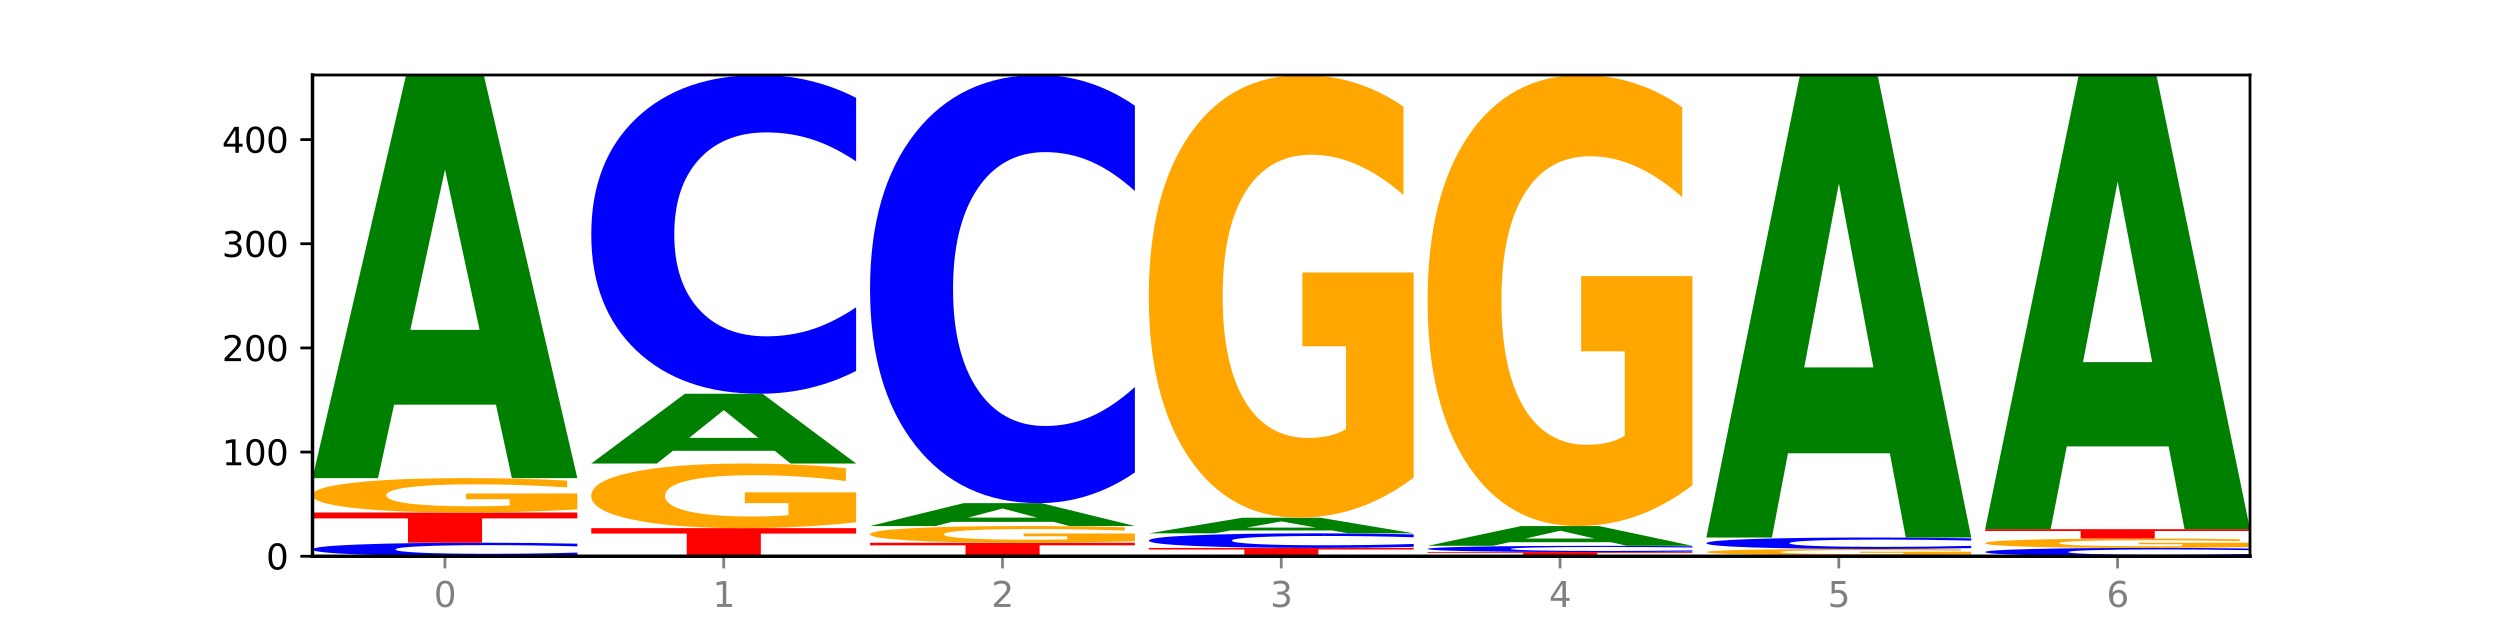
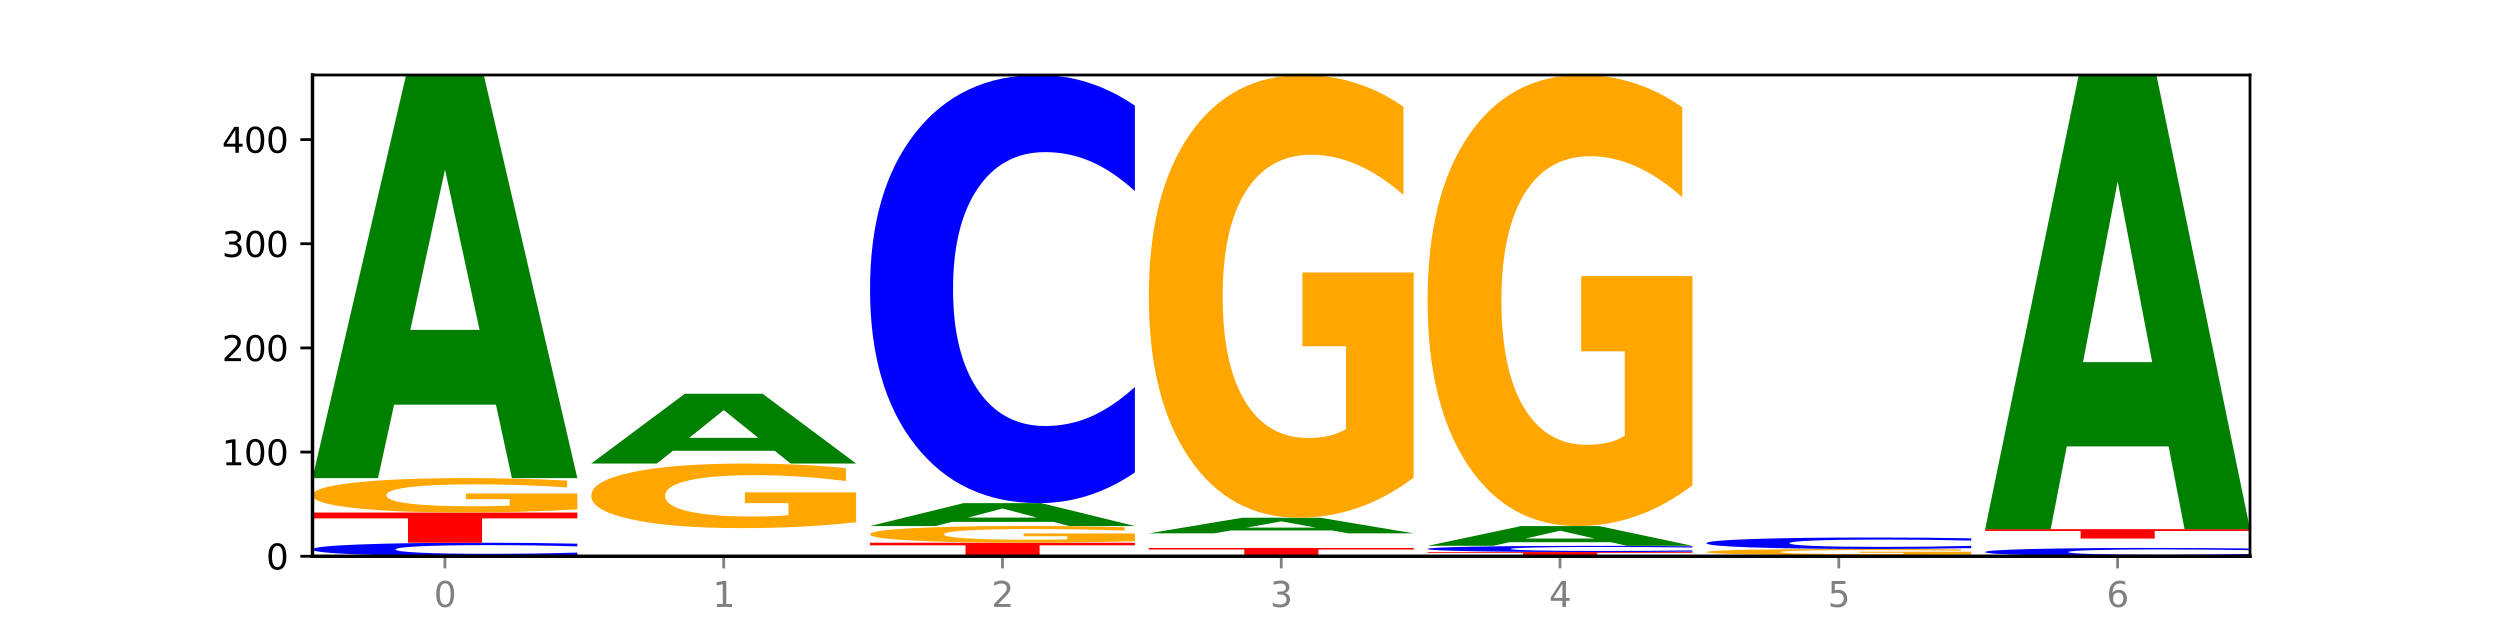
<svg xmlns="http://www.w3.org/2000/svg" xmlns:xlink="http://www.w3.org/1999/xlink" width="720pt" height="180pt" viewBox="0 0 720 180" version="1.1">
  <defs>
    <style type="text/css">*{stroke-linejoin: round; stroke-linecap: butt}</style>
  </defs>
  <g id="figure_1">
    <g id="patch_1">
      <path d="M 0 180  L 720 180  L 720 0  L 0 0  z " style="fill: #ffffff" />
    </g>
    <g id="axes_1">
      <g id="patch_2">
-         <path d="M 90 160.2  L 648 160.2  L 648 21.6  L 90 21.6  z " style="fill: #ffffff" />
+         <path d="M 90 160.2  L 648 160.2  L 90 21.6  z " style="fill: #ffffff" />
      </g>
      <g id="line2d_1">
        <path d="M 90 160.2  L 648 160.2  " clip-path="url(#p20e787656e)" style="fill: none; stroke: #000000; stroke-width: 0.5; stroke-linecap: square" />
      </g>
      <g id="patch_3">
        <path d="M 166.273 159.92  Q 159.893 160.059 152.994 160.129  Q 146.095 160.2 138.581 160.2  Q 116.174 160.2 103.087 159.675  Q 90 159.149 90 158.251  Q 90 157.35 103.087 156.825  Q 116.174 156.3 138.581 156.3  Q 146.095 156.3 152.994 156.371  Q 159.893 156.441 166.273 156.58  L 166.273 157.357  Q 159.836 157.173 153.59 157.088  Q 147.344 157.002 140.445 157.002  Q 128.069 157.002 120.978 157.335  Q 113.906 157.667 113.906 158.251  Q 113.906 158.833 120.978 159.166  Q 128.069 159.498 140.445 159.498  Q 147.344 159.498 153.59 159.412  Q 159.836 159.326 166.273 159.142  L 166.273 159.92  z " clip-path="url(#p20e787656e)" style="fill: #0000ff" />
      </g>
      <g id="patch_4">
        <path d="M 90 147.6  L 166.273 147.6  L 166.273 149.297  L 138.833 149.297  L 138.833 156.3  L 117.494 156.3  L 117.494 149.297  L 90 149.297  L 90 147.6  z " clip-path="url(#p20e787656e)" style="fill: #ff0000" />
      </g>
      <g id="patch_5">
        <path d="M 166.273 146.704  Q 158.581 147.152 150.308 147.377  Q 142.034 147.6 133.214 147.6  Q 113.282 147.6 101.641 146.267  Q 90 144.933 90 142.653  Q 90 140.346 101.846 139.023  Q 113.709 137.7 134.342 137.7  Q 142.291 137.7 149.573 137.88  Q 156.872 138.058 163.333 138.41  L 163.333 140.383  Q 156.667 139.931 150.068 139.708  Q 143.47 139.483 136.838 139.483  Q 124.564 139.483 117.914 140.305  Q 111.265 141.125 111.265 142.653  Q 111.265 144.166 117.675 144.993  Q 124.085 145.817 135.88 145.817  Q 139.094 145.817 141.846 145.77  Q 144.598 145.721 146.786 145.618  L 146.786 143.766  L 134.222 143.766  L 134.222 142.115  L 166.273 142.115  L 166.273 146.704  z " clip-path="url(#p20e787656e)" style="fill: #ffa600" />
      </g>
      <g id="patch_6">
        <path d="M 142.835 116.55  L 113.501 116.55  L 108.87 137.7  L 90 137.7  L 116.948 21.6  L 139.326 21.6  L 166.273 137.7  L 147.419 137.7  L 142.835 116.55  z M 118.18 95.002  L 138.109 95.002  L 128.16 48.821  L 118.18 95.002  z " clip-path="url(#p20e787656e)" style="fill: #008000" />
      </g>
      <g id="patch_7">
-         <path d="M 170.288 152.1  L 246.561 152.1  L 246.561 153.68  L 219.12 153.68  L 219.12 160.2  L 197.782 160.2  L 197.782 153.68  L 170.288 153.68  L 170.288 152.1  z " clip-path="url(#p20e787656e)" style="fill: #ff0000" />
-       </g>
+         </g>
      <g id="patch_8">
        <path d="M 246.561 150.417  Q 238.869 151.259 230.595 151.681  Q 222.322 152.1 213.501 152.1  Q 193.57 152.1 181.929 149.595  Q 170.288 147.09 170.288 142.806  Q 170.288 138.472 182.134 135.986  Q 193.997 133.5 214.63 133.5  Q 222.578 133.5 229.86 133.838  Q 237.159 134.172 243.621 134.833  L 243.621 138.541  Q 236.954 137.692 230.356 137.273  Q 223.758 136.85 217.125 136.85  Q 204.852 136.85 198.202 138.395  Q 191.553 139.936 191.553 142.806  Q 191.553 145.649 197.963 147.201  Q 204.373 148.75 216.168 148.75  Q 219.382 148.75 222.134 148.661  Q 224.886 148.569 227.074 148.377  L 227.074 144.896  L 214.51 144.896  L 214.51 141.795  L 246.561 141.795  L 246.561 150.417  z " clip-path="url(#p20e787656e)" style="fill: #ffa600" />
      </g>
      <g id="patch_9">
        <path d="M 223.122 129.838  L 193.789 129.838  L 189.157 133.5  L 170.288 133.5  L 197.235 113.4  L 219.614 113.4  L 246.561 133.5  L 227.707 133.5  L 223.122 129.838  z M 198.467 126.108  L 218.397 126.108  L 208.448 118.113  L 198.467 126.108  z " clip-path="url(#p20e787656e)" style="fill: #008000" />
      </g>
      <g id="patch_10">
-         <path d="M 246.561 106.82  Q 240.181 110.081 233.282 111.731  Q 226.383 113.4 218.869 113.4  Q 196.462 113.4 183.375 101.036  Q 170.288 88.672 170.288 67.528  Q 170.288 46.309 183.375 33.964  Q 196.462 21.6 218.869 21.6  Q 226.383 21.6 233.282 23.269  Q 240.181 24.919 246.561 28.18  L 246.561 46.479  Q 240.123 42.156 233.878 40.146  Q 227.632 38.136 220.733 38.136  Q 208.357 38.136 201.266 45.967  Q 194.194 53.78 194.194 67.528  Q 194.194 81.22 201.266 89.051  Q 208.357 96.864 220.733 96.864  Q 227.632 96.864 233.878 94.854  Q 240.123 92.825 246.561 88.502  L 246.561 106.82  z " clip-path="url(#p20e787656e)" style="fill: #0000ff" />
-       </g>
+         </g>
      <g id="patch_11">
        <path d="M 250.576 156.3  L 326.849 156.3  L 326.849 157.061  L 299.408 157.061  L 299.408 160.2  L 278.069 160.2  L 278.069 157.061  L 250.576 157.061  L 250.576 156.3  z " clip-path="url(#p20e787656e)" style="fill: #ff0000" />
      </g>
      <g id="patch_12">
        <path d="M 326.849 155.866  Q 319.157 156.083 310.883 156.192  Q 302.61 156.3 293.789 156.3  Q 273.858 156.3 262.217 155.654  Q 250.576 155.007 250.576 153.901  Q 250.576 152.783 262.422 152.142  Q 274.285 151.5 294.917 151.5  Q 302.866 151.5 310.148 151.587  Q 317.447 151.674 323.909 151.844  L 323.909 152.801  Q 317.242 152.582 310.644 152.474  Q 304.046 152.365 297.413 152.365  Q 285.14 152.365 278.49 152.763  Q 271.84 153.161 271.84 153.901  Q 271.84 154.635 278.251 155.036  Q 284.661 155.435 296.456 155.435  Q 299.669 155.435 302.422 155.413  Q 305.174 155.389 307.362 155.339  L 307.362 154.441  L 294.798 154.441  L 294.798 153.641  L 326.849 153.641  L 326.849 155.866  z " clip-path="url(#p20e787656e)" style="fill: #ffa600" />
      </g>
      <g id="patch_13">
        <path d="M 303.41 150.298  L 274.077 150.298  L 269.445 151.5  L 250.576 151.5  L 277.523 144.9  L 299.901 144.9  L 326.849 151.5  L 307.995 151.5  L 303.41 150.298  z M 278.755 149.073  L 298.685 149.073  L 288.736 146.447  L 278.755 149.073  z " clip-path="url(#p20e787656e)" style="fill: #008000" />
      </g>
      <g id="patch_14">
        <path d="M 326.849 136.062  Q 320.469 140.443 313.57 142.659  Q 306.671 144.9 299.157 144.9  Q 276.749 144.9 263.663 128.294  Q 250.576 111.687 250.576 83.288  Q 250.576 54.787 263.663 38.206  Q 276.749 21.6 299.157 21.6  Q 306.671 21.6 313.57 23.841  Q 320.469 26.057 326.849 30.438  L 326.849 55.017  Q 320.411 49.209 314.166 46.51  Q 307.92 43.81 301.021 43.81  Q 288.645 43.81 281.554 54.329  Q 274.482 64.822 274.482 83.288  Q 274.482 101.678 281.554 112.197  Q 288.645 122.69 301.021 122.69  Q 307.92 122.69 314.166 119.99  Q 320.411 117.265 326.849 111.458  L 326.849 136.062  z " clip-path="url(#p20e787656e)" style="fill: #0000ff" />
      </g>
      <g id="patch_15">
        <path d="M 330.863 157.8  L 407.137 157.8  L 407.137 158.268  L 379.696 158.268  L 379.696 160.2  L 358.357 160.2  L 358.357 158.268  L 330.863 158.268  L 330.863 157.8  z " clip-path="url(#p20e787656e)" style="fill: #ff0000" />
      </g>
      <g id="patch_16">
-         <path d="M 407.137 157.499  Q 400.757 157.648 393.858 157.724  Q 386.959 157.8 379.445 157.8  Q 357.037 157.8 343.95 157.234  Q 330.863 156.669 330.863 155.701  Q 330.863 154.73 343.95 154.166  Q 357.037 153.6 379.445 153.6  Q 386.959 153.6 393.858 153.676  Q 400.757 153.752 407.137 153.901  L 407.137 154.738  Q 400.699 154.54 394.453 154.449  Q 388.208 154.357 381.309 154.357  Q 368.933 154.357 361.842 154.715  Q 354.77 155.072 354.77 155.701  Q 354.77 156.328 361.842 156.686  Q 368.933 157.043 381.309 157.043  Q 388.208 157.043 394.453 156.951  Q 400.699 156.859 407.137 156.661  L 407.137 157.499  z " clip-path="url(#p20e787656e)" style="fill: #0000ff" />
-       </g>
+         </g>
      <g id="patch_17">
        <path d="M 383.698 152.78  L 354.364 152.78  L 349.733 153.6  L 330.863 153.6  L 357.811 149.1  L 380.189 149.1  L 407.137 153.6  L 388.283 153.6  L 383.698 152.78  z M 359.043 151.945  L 378.973 151.945  L 369.023 150.155  L 359.043 151.945  z " clip-path="url(#p20e787656e)" style="fill: #008000" />
      </g>
      <g id="patch_18">
        <path d="M 407.137 137.564  Q 399.444 143.332 391.171 146.229  Q 382.897 149.1 374.077 149.1  Q 354.145 149.1 342.504 131.928  Q 330.863 114.756 330.863 85.39  Q 330.863 55.681 342.709 38.64  Q 354.573 21.6 375.205 21.6  Q 383.154 21.6 390.436 23.918  Q 397.735 26.209 404.197 30.739  L 404.197 56.155  Q 397.53 50.334 390.932 47.463  Q 384.333 44.566 377.701 44.566  Q 365.427 44.566 358.778 55.154  Q 352.128 65.715 352.128 85.39  Q 352.128 104.879 358.538 115.52  Q 364.949 126.134 376.744 126.134  Q 379.957 126.134 382.709 125.528  Q 385.462 124.896 387.65 123.579  L 387.65 99.717  L 375.085 99.717  L 375.085 78.463  L 407.137 78.463  L 407.137 137.564  z " clip-path="url(#p20e787656e)" style="fill: #ffa600" />
      </g>
      <g id="patch_19">
        <path d="M 411.151 159  L 487.424 159  L 487.424 159.234  L 459.984 159.234  L 459.984 160.2  L 438.645 160.2  L 438.645 159.234  L 411.151 159.234  L 411.151 159  z " clip-path="url(#p20e787656e)" style="fill: #ff0000" />
      </g>
      <g id="patch_20">
        <path d="M 487.424 158.871  Q 481.044 158.935 474.145 158.967  Q 467.246 159 459.732 159  Q 437.325 159 424.238 158.758  Q 411.151 158.515 411.151 158.101  Q 411.151 157.684 424.238 157.442  Q 437.325 157.2 459.732 157.2  Q 467.246 157.2 474.145 157.233  Q 481.044 157.265 487.424 157.329  L 487.424 157.688  Q 480.987 157.603 474.741 157.564  Q 468.495 157.524 461.596 157.524  Q 449.221 157.524 442.129 157.678  Q 435.057 157.831 435.057 158.101  Q 435.057 158.369 442.129 158.523  Q 449.221 158.676 461.596 158.676  Q 468.495 158.676 474.741 158.636  Q 480.987 158.597 487.424 158.512  L 487.424 158.871  z " clip-path="url(#p20e787656e)" style="fill: #0000ff" />
      </g>
      <g id="patch_21">
        <path d="M 463.986 156.162  L 434.652 156.162  L 430.021 157.2  L 411.151 157.2  L 438.099 151.5  L 460.477 151.5  L 487.424 157.2  L 468.571 157.2  L 463.986 156.162  z M 439.331 155.104  L 459.261 155.104  L 449.311 152.836  L 439.331 155.104  z " clip-path="url(#p20e787656e)" style="fill: #008000" />
      </g>
      <g id="patch_22">
        <path d="M 487.424 139.747  Q 479.732 145.624 471.459 148.575  Q 463.185 151.5 454.365 151.5  Q 434.433 151.5 422.792 134.005  Q 411.151 116.509 411.151 86.59  Q 411.151 56.322 422.997 38.961  Q 434.86 21.6 455.493 21.6  Q 463.442 21.6 470.724 23.961  Q 478.023 26.296 484.484 30.911  L 484.484 56.805  Q 477.818 50.875 471.219 47.95  Q 464.621 44.999 457.989 44.999  Q 445.715 44.999 439.066 55.786  Q 432.416 66.546 432.416 86.59  Q 432.416 106.447 438.826 117.288  Q 445.236 128.101 457.031 128.101  Q 460.245 128.101 462.997 127.484  Q 465.749 126.84 467.937 125.499  L 467.937 101.188  L 455.373 101.188  L 455.373 79.533  L 487.424 79.533  L 487.424 139.747  z " clip-path="url(#p20e787656e)" style="fill: #ffa600" />
      </g>
      <g id="patch_23">
        <path d="M 491.439 159.9  L 567.712 159.9  L 567.712 159.959  L 540.272 159.959  L 540.272 160.2  L 518.933 160.2  L 518.933 159.959  L 491.439 159.959  L 491.439 159.9  z " clip-path="url(#p20e787656e)" style="fill: #ff0000" />
      </g>
      <g id="patch_24">
        <path d="M 567.712 159.737  Q 560.02 159.819 551.746 159.859  Q 543.473 159.9 534.652 159.9  Q 514.721 159.9 503.08 159.658  Q 491.439 159.415 491.439 159.001  Q 491.439 158.581 503.285 158.341  Q 515.148 158.1 535.781 158.1  Q 543.729 158.1 551.011 158.133  Q 558.311 158.165 564.772 158.229  L 564.772 158.588  Q 558.105 158.506 551.507 158.465  Q 544.909 158.424 538.276 158.424  Q 526.003 158.424 519.353 158.574  Q 512.704 158.723 512.704 159.001  Q 512.704 159.276 519.114 159.426  Q 525.524 159.576 537.319 159.576  Q 540.533 159.576 543.285 159.567  Q 546.037 159.558 548.225 159.54  L 548.225 159.203  L 535.661 159.203  L 535.661 158.903  L 567.712 158.903  L 567.712 159.737  z " clip-path="url(#p20e787656e)" style="fill: #ffa600" />
      </g>
      <g id="patch_25">
        <path d="M 567.712 157.863  Q 561.332 157.981 554.433 158.04  Q 547.534 158.1 540.02 158.1  Q 517.613 158.1 504.526 157.656  Q 491.439 157.211 491.439 156.451  Q 491.439 155.688 504.526 155.244  Q 517.613 154.8 540.02 154.8  Q 547.534 154.8 554.433 154.86  Q 561.332 154.919 567.712 155.037  L 567.712 155.694  Q 561.274 155.539 555.029 155.467  Q 548.783 155.394 541.884 155.394  Q 529.508 155.394 522.417 155.676  Q 515.345 155.957 515.345 156.451  Q 515.345 156.943 522.417 157.225  Q 529.508 157.506 541.884 157.506  Q 548.783 157.506 555.029 157.433  Q 561.274 157.36 567.712 157.205  L 567.712 157.863  z " clip-path="url(#p20e787656e)" style="fill: #0000ff" />
      </g>
      <g id="patch_26">
-         <path d="M 544.273 130.535  L 514.94 130.535  L 510.308 154.8  L 491.439 154.8  L 518.386 21.6  L 540.765 21.6  L 567.712 154.8  L 548.858 154.8  L 544.273 130.535  z M 519.618 105.813  L 539.548 105.813  L 529.599 52.83  L 519.618 105.813  z " clip-path="url(#p20e787656e)" style="fill: #008000" />
-       </g>
+         </g>
      <g id="patch_27">
        <path d="M 648 160.028  Q 641.62 160.113 634.721 160.156  Q 627.822 160.2 620.308 160.2  Q 597.901 160.2 584.814 159.877  Q 571.727 159.554 571.727 159.001  Q 571.727 158.446 584.814 158.123  Q 597.901 157.8 620.308 157.8  Q 627.822 157.8 634.721 157.844  Q 641.62 157.887 648 157.972  L 648 158.45  Q 641.562 158.337 635.317 158.285  Q 629.071 158.232 622.172 158.232  Q 609.796 158.232 602.705 158.437  Q 595.633 158.641 595.633 159.001  Q 595.633 159.359 602.705 159.563  Q 609.796 159.768 622.172 159.768  Q 629.071 159.768 635.317 159.715  Q 641.562 159.662 648 159.549  L 648 160.028  z " clip-path="url(#p20e787656e)" style="fill: #0000ff" />
      </g>
      <g id="patch_28">
-         <path d="M 648 157.556  Q 640.308 157.678 632.034 157.739  Q 623.761 157.8 614.94 157.8  Q 595.009 157.8 583.368 157.436  Q 571.727 157.073 571.727 156.451  Q 571.727 155.822 583.573 155.461  Q 595.436 155.1 616.068 155.1  Q 624.017 155.1 631.299 155.149  Q 638.598 155.198 645.06 155.294  L 645.06 155.832  Q 638.393 155.708 631.795 155.648  Q 625.197 155.586 618.564 155.586  Q 606.291 155.586 599.641 155.811  Q 592.992 156.034 592.992 156.451  Q 592.992 156.864 599.402 157.089  Q 605.812 157.314 617.607 157.314  Q 620.821 157.314 623.573 157.301  Q 626.325 157.287 628.513 157.26  L 628.513 156.754  L 615.949 156.754  L 615.949 156.304  L 648 156.304  L 648 157.556  z " clip-path="url(#p20e787656e)" style="fill: #ffa600" />
-       </g>
+         </g>
      <g id="patch_29">
        <path d="M 571.727 152.4  L 648 152.4  L 648 152.927  L 620.559 152.927  L 620.559 155.1  L 599.221 155.1  L 599.221 152.927  L 571.727 152.927  L 571.727 152.4  z " clip-path="url(#p20e787656e)" style="fill: #ff0000" />
      </g>
      <g id="patch_30">
        <path d="M 624.561 128.572  L 595.228 128.572  L 590.596 152.4  L 571.727 152.4  L 598.674 21.6  L 621.052 21.6  L 648 152.4  L 629.146 152.4  L 624.561 128.572  z M 599.906 104.296  L 619.836 104.296  L 609.887 52.268  L 599.906 104.296  z " clip-path="url(#p20e787656e)" style="fill: #008000" />
      </g>
      <g id="matplotlib.axis_1">
        <g id="xtick_1">
          <g id="line2d_2">
            <defs>
              <path id="md341233467" d="M 0 0  L 0 3.5  " style="stroke: #808080; stroke-width: 0.8" />
            </defs>
            <g>
              <use xlink:href="#md341233467" x="128.137" y="160.2" style="fill: #808080; stroke: #808080; stroke-width: 0.8" />
            </g>
          </g>
          <g id="text_1">
            <g style="fill: #808080" transform="translate(124.955 174.798) scale(0.1 -0.1)">
              <defs>
                <path id="DejaVuSans-30" d="M 2034 4250  Q 1547 4250 1301 3770  Q 1056 3291 1056 2328  Q 1056 1369 1301 889  Q 1547 409 2034 409  Q 2525 409 2770 889  Q 3016 1369 3016 2328  Q 3016 3291 2770 3770  Q 2525 4250 2034 4250  z M 2034 4750  Q 2819 4750 3233 4129  Q 3647 3509 3647 2328  Q 3647 1150 3233 529  Q 2819 -91 2034 -91  Q 1250 -91 836 529  Q 422 1150 422 2328  Q 422 3509 836 4129  Q 1250 4750 2034 4750  z " transform="scale(0.016)" />
              </defs>
              <use xlink:href="#DejaVuSans-30" />
            </g>
          </g>
        </g>
        <g id="xtick_2">
          <g id="line2d_3">
            <g>
              <use xlink:href="#md341233467" x="208.424" y="160.2" style="fill: #808080; stroke: #808080; stroke-width: 0.8" />
            </g>
          </g>
          <g id="text_2">
            <g style="fill: #808080" transform="translate(205.243 174.798) scale(0.1 -0.1)">
              <defs>
                <path id="DejaVuSans-31" d="M 794 531  L 1825 531  L 1825 4091  L 703 3866  L 703 4441  L 1819 4666  L 2450 4666  L 2450 531  L 3481 531  L 3481 0  L 794 0  L 794 531  z " transform="scale(0.016)" />
              </defs>
              <use xlink:href="#DejaVuSans-31" />
            </g>
          </g>
        </g>
        <g id="xtick_3">
          <g id="line2d_4">
            <g>
              <use xlink:href="#md341233467" x="288.712" y="160.2" style="fill: #808080; stroke: #808080; stroke-width: 0.8" />
            </g>
          </g>
          <g id="text_3">
            <g style="fill: #808080" transform="translate(285.531 174.798) scale(0.1 -0.1)">
              <defs>
                <path id="DejaVuSans-32" d="M 1228 531  L 3431 531  L 3431 0  L 469 0  L 469 531  Q 828 903 1448 1529  Q 2069 2156 2228 2338  Q 2531 2678 2651 2914  Q 2772 3150 2772 3378  Q 2772 3750 2511 3984  Q 2250 4219 1831 4219  Q 1534 4219 1204 4116  Q 875 4013 500 3803  L 500 4441  Q 881 4594 1212 4672  Q 1544 4750 1819 4750  Q 2544 4750 2975 4387  Q 3406 4025 3406 3419  Q 3406 3131 3298 2873  Q 3191 2616 2906 2266  Q 2828 2175 2409 1742  Q 1991 1309 1228 531  z " transform="scale(0.016)" />
              </defs>
              <use xlink:href="#DejaVuSans-32" />
            </g>
          </g>
        </g>
        <g id="xtick_4">
          <g id="line2d_5">
            <g>
              <use xlink:href="#md341233467" x="369" y="160.2" style="fill: #808080; stroke: #808080; stroke-width: 0.8" />
            </g>
          </g>
          <g id="text_4">
            <g style="fill: #808080" transform="translate(365.819 174.798) scale(0.1 -0.1)">
              <defs>
                <path id="DejaVuSans-33" d="M 2597 2516  Q 3050 2419 3304 2112  Q 3559 1806 3559 1356  Q 3559 666 3084 287  Q 2609 -91 1734 -91  Q 1441 -91 1130 -33  Q 819 25 488 141  L 488 750  Q 750 597 1062 519  Q 1375 441 1716 441  Q 2309 441 2620 675  Q 2931 909 2931 1356  Q 2931 1769 2642 2001  Q 2353 2234 1838 2234  L 1294 2234  L 1294 2753  L 1863 2753  Q 2328 2753 2575 2939  Q 2822 3125 2822 3475  Q 2822 3834 2567 4026  Q 2313 4219 1838 4219  Q 1578 4219 1281 4162  Q 984 4106 628 3988  L 628 4550  Q 988 4650 1302 4700  Q 1616 4750 1894 4750  Q 2613 4750 3031 4423  Q 3450 4097 3450 3541  Q 3450 3153 3228 2886  Q 3006 2619 2597 2516  z " transform="scale(0.016)" />
              </defs>
              <use xlink:href="#DejaVuSans-33" />
            </g>
          </g>
        </g>
        <g id="xtick_5">
          <g id="line2d_6">
            <g>
              <use xlink:href="#md341233467" x="449.288" y="160.2" style="fill: #808080; stroke: #808080; stroke-width: 0.8" />
            </g>
          </g>
          <g id="text_5">
            <g style="fill: #808080" transform="translate(446.107 174.798) scale(0.1 -0.1)">
              <defs>
                <path id="DejaVuSans-34" d="M 2419 4116  L 825 1625  L 2419 1625  L 2419 4116  z M 2253 4666  L 3047 4666  L 3047 1625  L 3713 1625  L 3713 1100  L 3047 1100  L 3047 0  L 2419 0  L 2419 1100  L 313 1100  L 313 1709  L 2253 4666  z " transform="scale(0.016)" />
              </defs>
              <use xlink:href="#DejaVuSans-34" />
            </g>
          </g>
        </g>
        <g id="xtick_6">
          <g id="line2d_7">
            <g>
              <use xlink:href="#md341233467" x="529.576" y="160.2" style="fill: #808080; stroke: #808080; stroke-width: 0.8" />
            </g>
          </g>
          <g id="text_6">
            <g style="fill: #808080" transform="translate(526.394 174.798) scale(0.1 -0.1)">
              <defs>
                <path id="DejaVuSans-35" d="M 691 4666  L 3169 4666  L 3169 4134  L 1269 4134  L 1269 2991  Q 1406 3038 1543 3061  Q 1681 3084 1819 3084  Q 2600 3084 3056 2656  Q 3513 2228 3513 1497  Q 3513 744 3044 326  Q 2575 -91 1722 -91  Q 1428 -91 1123 -41  Q 819 9 494 109  L 494 744  Q 775 591 1075 516  Q 1375 441 1709 441  Q 2250 441 2565 725  Q 2881 1009 2881 1497  Q 2881 1984 2565 2268  Q 2250 2553 1709 2553  Q 1456 2553 1204 2497  Q 953 2441 691 2322  L 691 4666  z " transform="scale(0.016)" />
              </defs>
              <use xlink:href="#DejaVuSans-35" />
            </g>
          </g>
        </g>
        <g id="xtick_7">
          <g id="line2d_8">
            <g>
              <use xlink:href="#md341233467" x="609.863" y="160.2" style="fill: #808080; stroke: #808080; stroke-width: 0.8" />
            </g>
          </g>
          <g id="text_7">
            <g style="fill: #808080" transform="translate(606.682 174.798) scale(0.1 -0.1)">
              <defs>
                <path id="DejaVuSans-36" d="M 2113 2584  Q 1688 2584 1439 2293  Q 1191 2003 1191 1497  Q 1191 994 1439 701  Q 1688 409 2113 409  Q 2538 409 2786 701  Q 3034 994 3034 1497  Q 3034 2003 2786 2293  Q 2538 2584 2113 2584  z M 3366 4563  L 3366 3988  Q 3128 4100 2886 4159  Q 2644 4219 2406 4219  Q 1781 4219 1451 3797  Q 1122 3375 1075 2522  Q 1259 2794 1537 2939  Q 1816 3084 2150 3084  Q 2853 3084 3261 2657  Q 3669 2231 3669 1497  Q 3669 778 3244 343  Q 2819 -91 2113 -91  Q 1303 -91 875 529  Q 447 1150 447 2328  Q 447 3434 972 4092  Q 1497 4750 2381 4750  Q 2619 4750 2861 4703  Q 3103 4656 3366 4563  z " transform="scale(0.016)" />
              </defs>
              <use xlink:href="#DejaVuSans-36" />
            </g>
          </g>
        </g>
      </g>
      <g id="matplotlib.axis_2">
        <g id="ytick_1">
          <g id="line2d_9">
            <defs>
              <path id="meaa724848d" d="M 0 0  L -3.5 0  " style="stroke: #000000; stroke-width: 0.8" />
            </defs>
            <g>
              <use xlink:href="#meaa724848d" x="90" y="160.2" style="stroke: #000000; stroke-width: 0.8" />
            </g>
          </g>
          <g id="text_8">
            <g transform="translate(76.638 163.999) scale(0.1 -0.1)">
              <use xlink:href="#DejaVuSans-30" />
            </g>
          </g>
        </g>
        <g id="ytick_2">
          <g id="line2d_10">
            <g>
              <use xlink:href="#meaa724848d" x="90" y="130.2" style="stroke: #000000; stroke-width: 0.8" />
            </g>
          </g>
          <g id="text_9">
            <g transform="translate(63.913 133.999) scale(0.1 -0.1)">
              <use xlink:href="#DejaVuSans-31" />
              <use xlink:href="#DejaVuSans-30" x="63.623" />
              <use xlink:href="#DejaVuSans-30" x="127.246" />
            </g>
          </g>
        </g>
        <g id="ytick_3">
          <g id="line2d_11">
            <g>
              <use xlink:href="#meaa724848d" x="90" y="100.2" style="stroke: #000000; stroke-width: 0.8" />
            </g>
          </g>
          <g id="text_10">
            <g transform="translate(63.913 103.999) scale(0.1 -0.1)">
              <use xlink:href="#DejaVuSans-32" />
              <use xlink:href="#DejaVuSans-30" x="63.623" />
              <use xlink:href="#DejaVuSans-30" x="127.246" />
            </g>
          </g>
        </g>
        <g id="ytick_4">
          <g id="line2d_12">
            <g>
              <use xlink:href="#meaa724848d" x="90" y="70.2" style="stroke: #000000; stroke-width: 0.8" />
            </g>
          </g>
          <g id="text_11">
            <g transform="translate(63.913 73.999) scale(0.1 -0.1)">
              <use xlink:href="#DejaVuSans-33" />
              <use xlink:href="#DejaVuSans-30" x="63.623" />
              <use xlink:href="#DejaVuSans-30" x="127.246" />
            </g>
          </g>
        </g>
        <g id="ytick_5">
          <g id="line2d_13">
            <g>
              <use xlink:href="#meaa724848d" x="90" y="40.2" style="stroke: #000000; stroke-width: 0.8" />
            </g>
          </g>
          <g id="text_12">
            <g transform="translate(63.913 43.999) scale(0.1 -0.1)">
              <use xlink:href="#DejaVuSans-34" />
              <use xlink:href="#DejaVuSans-30" x="63.623" />
              <use xlink:href="#DejaVuSans-30" x="127.246" />
            </g>
          </g>
        </g>
      </g>
      <g id="patch_31">
        <path d="M 90 160.2  L 90 21.6  " style="fill: none; stroke: #000000; stroke-linejoin: miter; stroke-linecap: square" />
      </g>
      <g id="patch_32">
        <path d="M 648 160.2  L 648 21.6  " style="fill: none; stroke: #000000; stroke-width: 0.8; stroke-linejoin: miter; stroke-linecap: square" />
      </g>
      <g id="patch_33">
        <path d="M 90 160.2  L 648 160.2  " style="fill: none; stroke: #000000; stroke-linejoin: miter; stroke-linecap: square" />
      </g>
      <g id="patch_34">
        <path d="M 90 21.6  L 648 21.6  " style="fill: none; stroke: #000000; stroke-width: 0.8; stroke-linejoin: miter; stroke-linecap: square" />
      </g>
    </g>
  </g>
  <defs>
    <clipPath id="p20e787656e">
      <rect x="90" y="21.6" width="558" height="138.6" />
    </clipPath>
  </defs>
</svg>